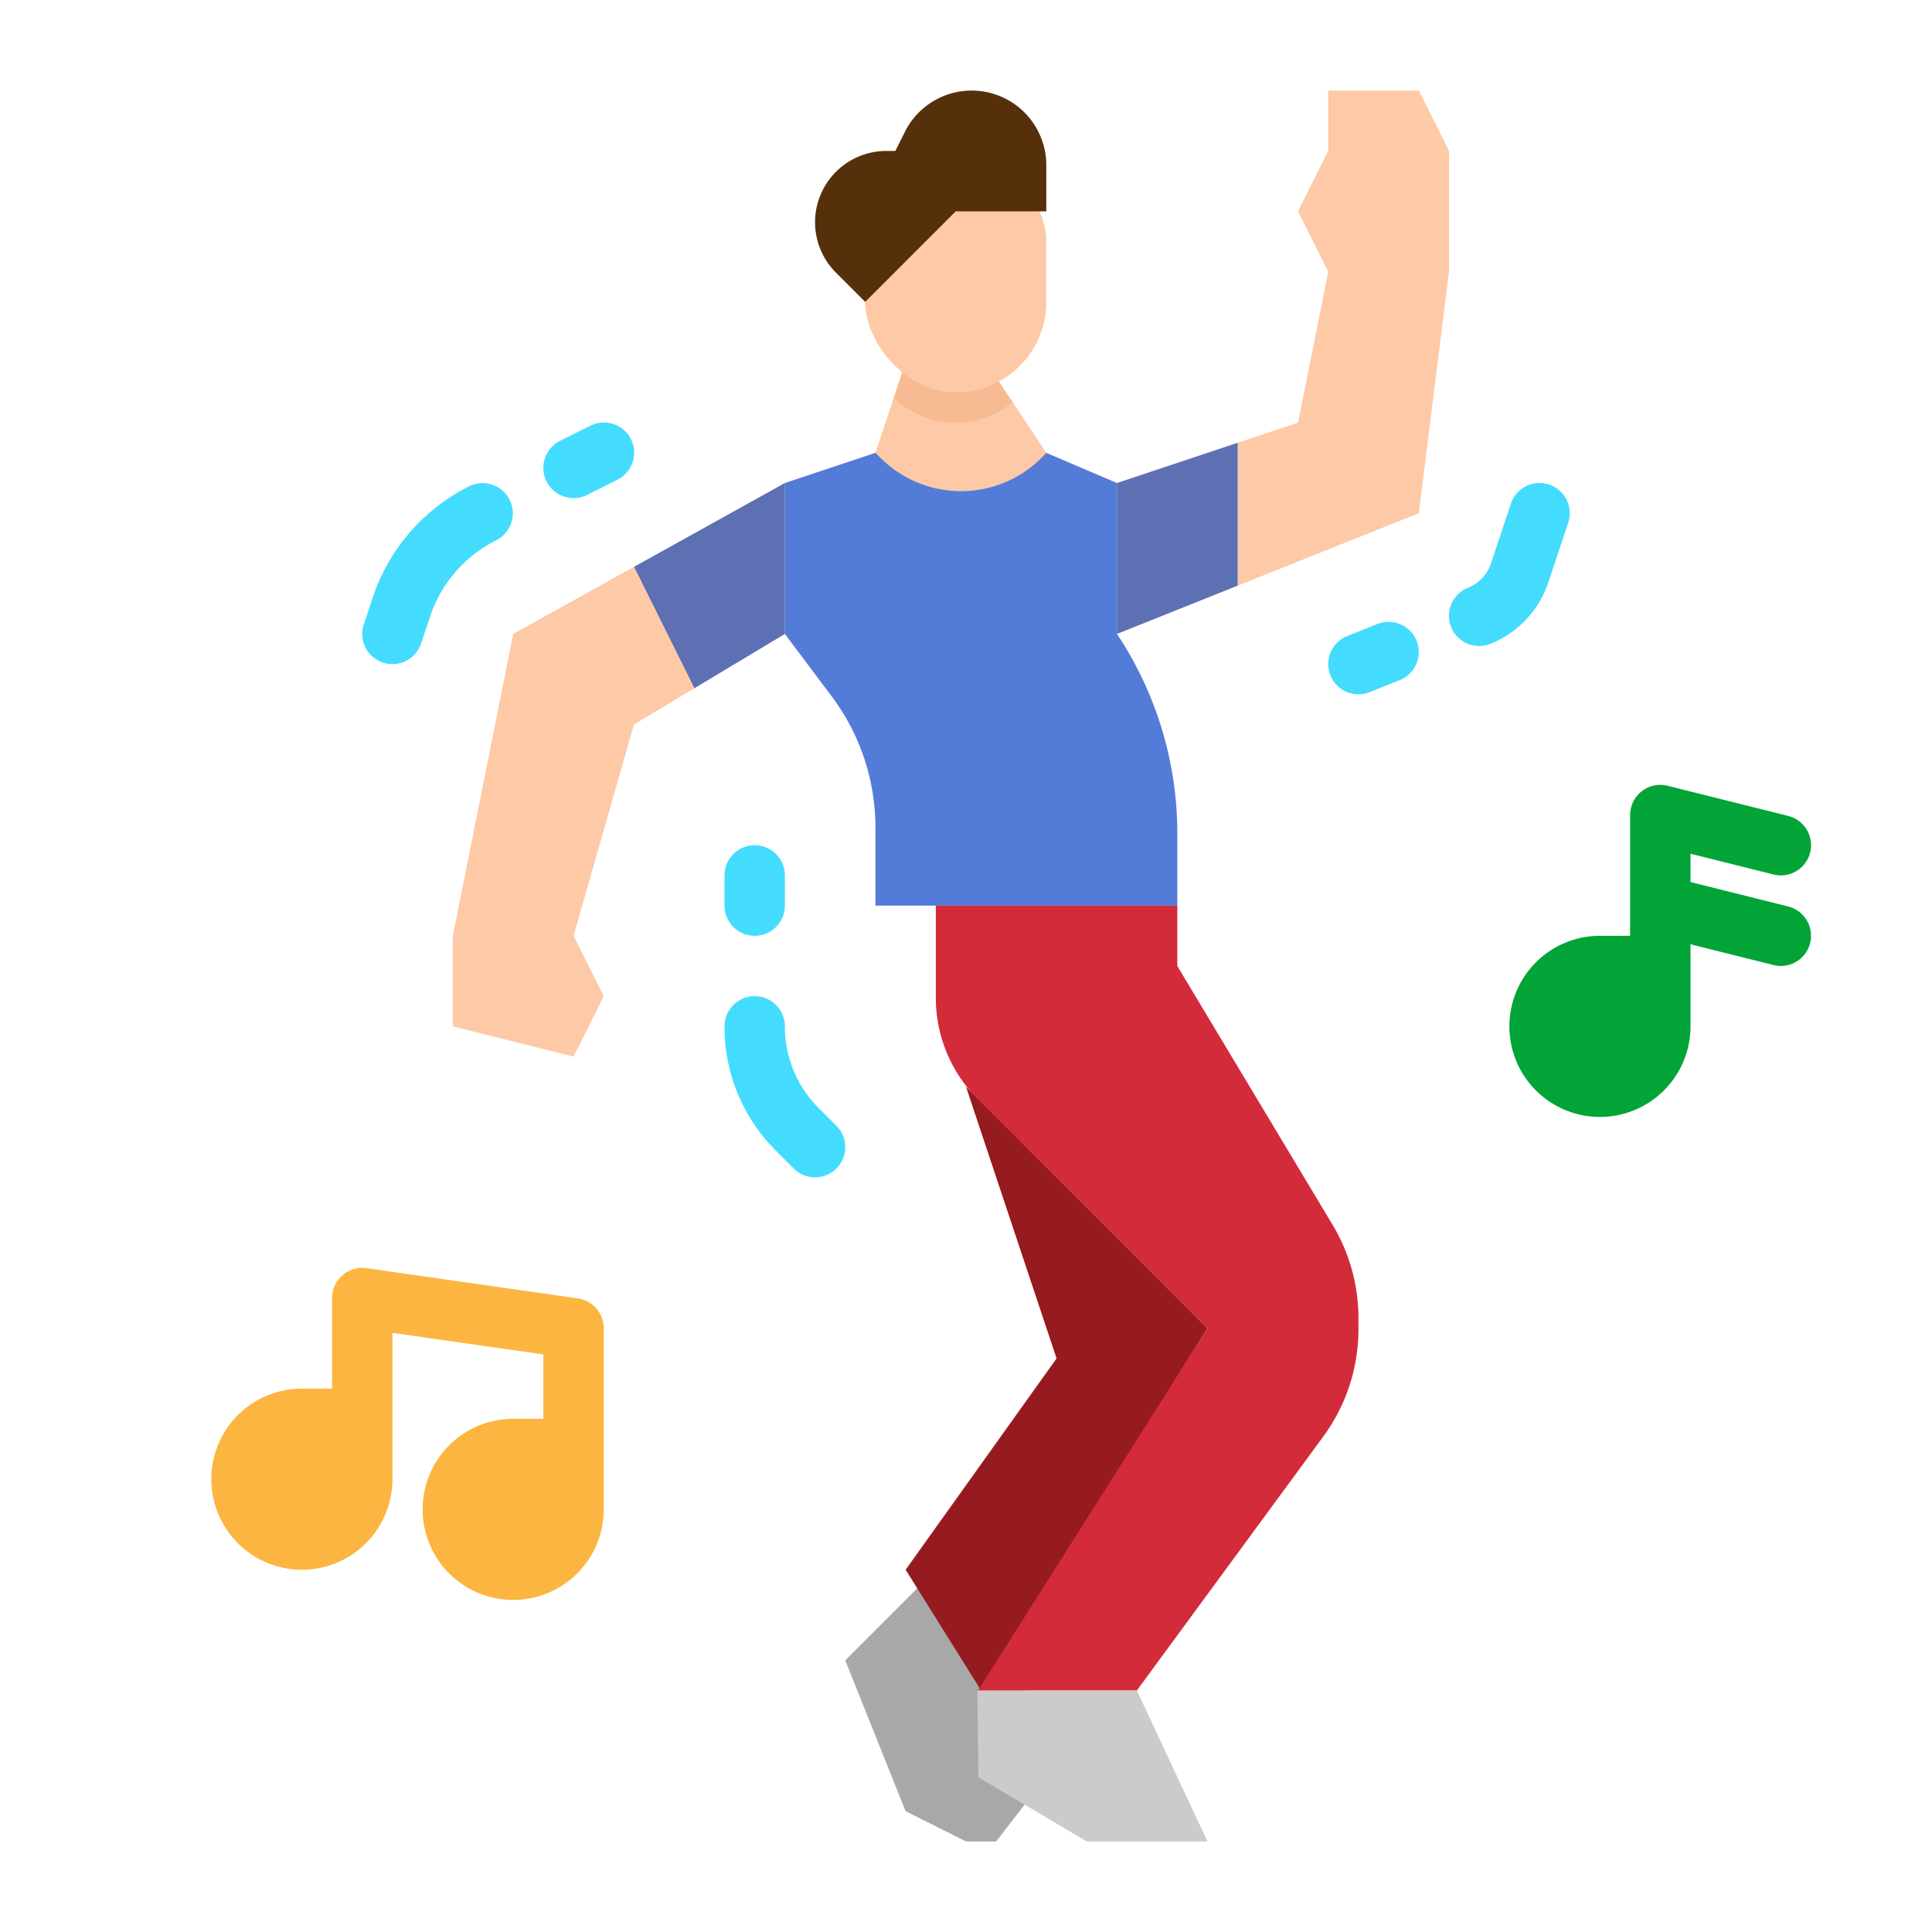
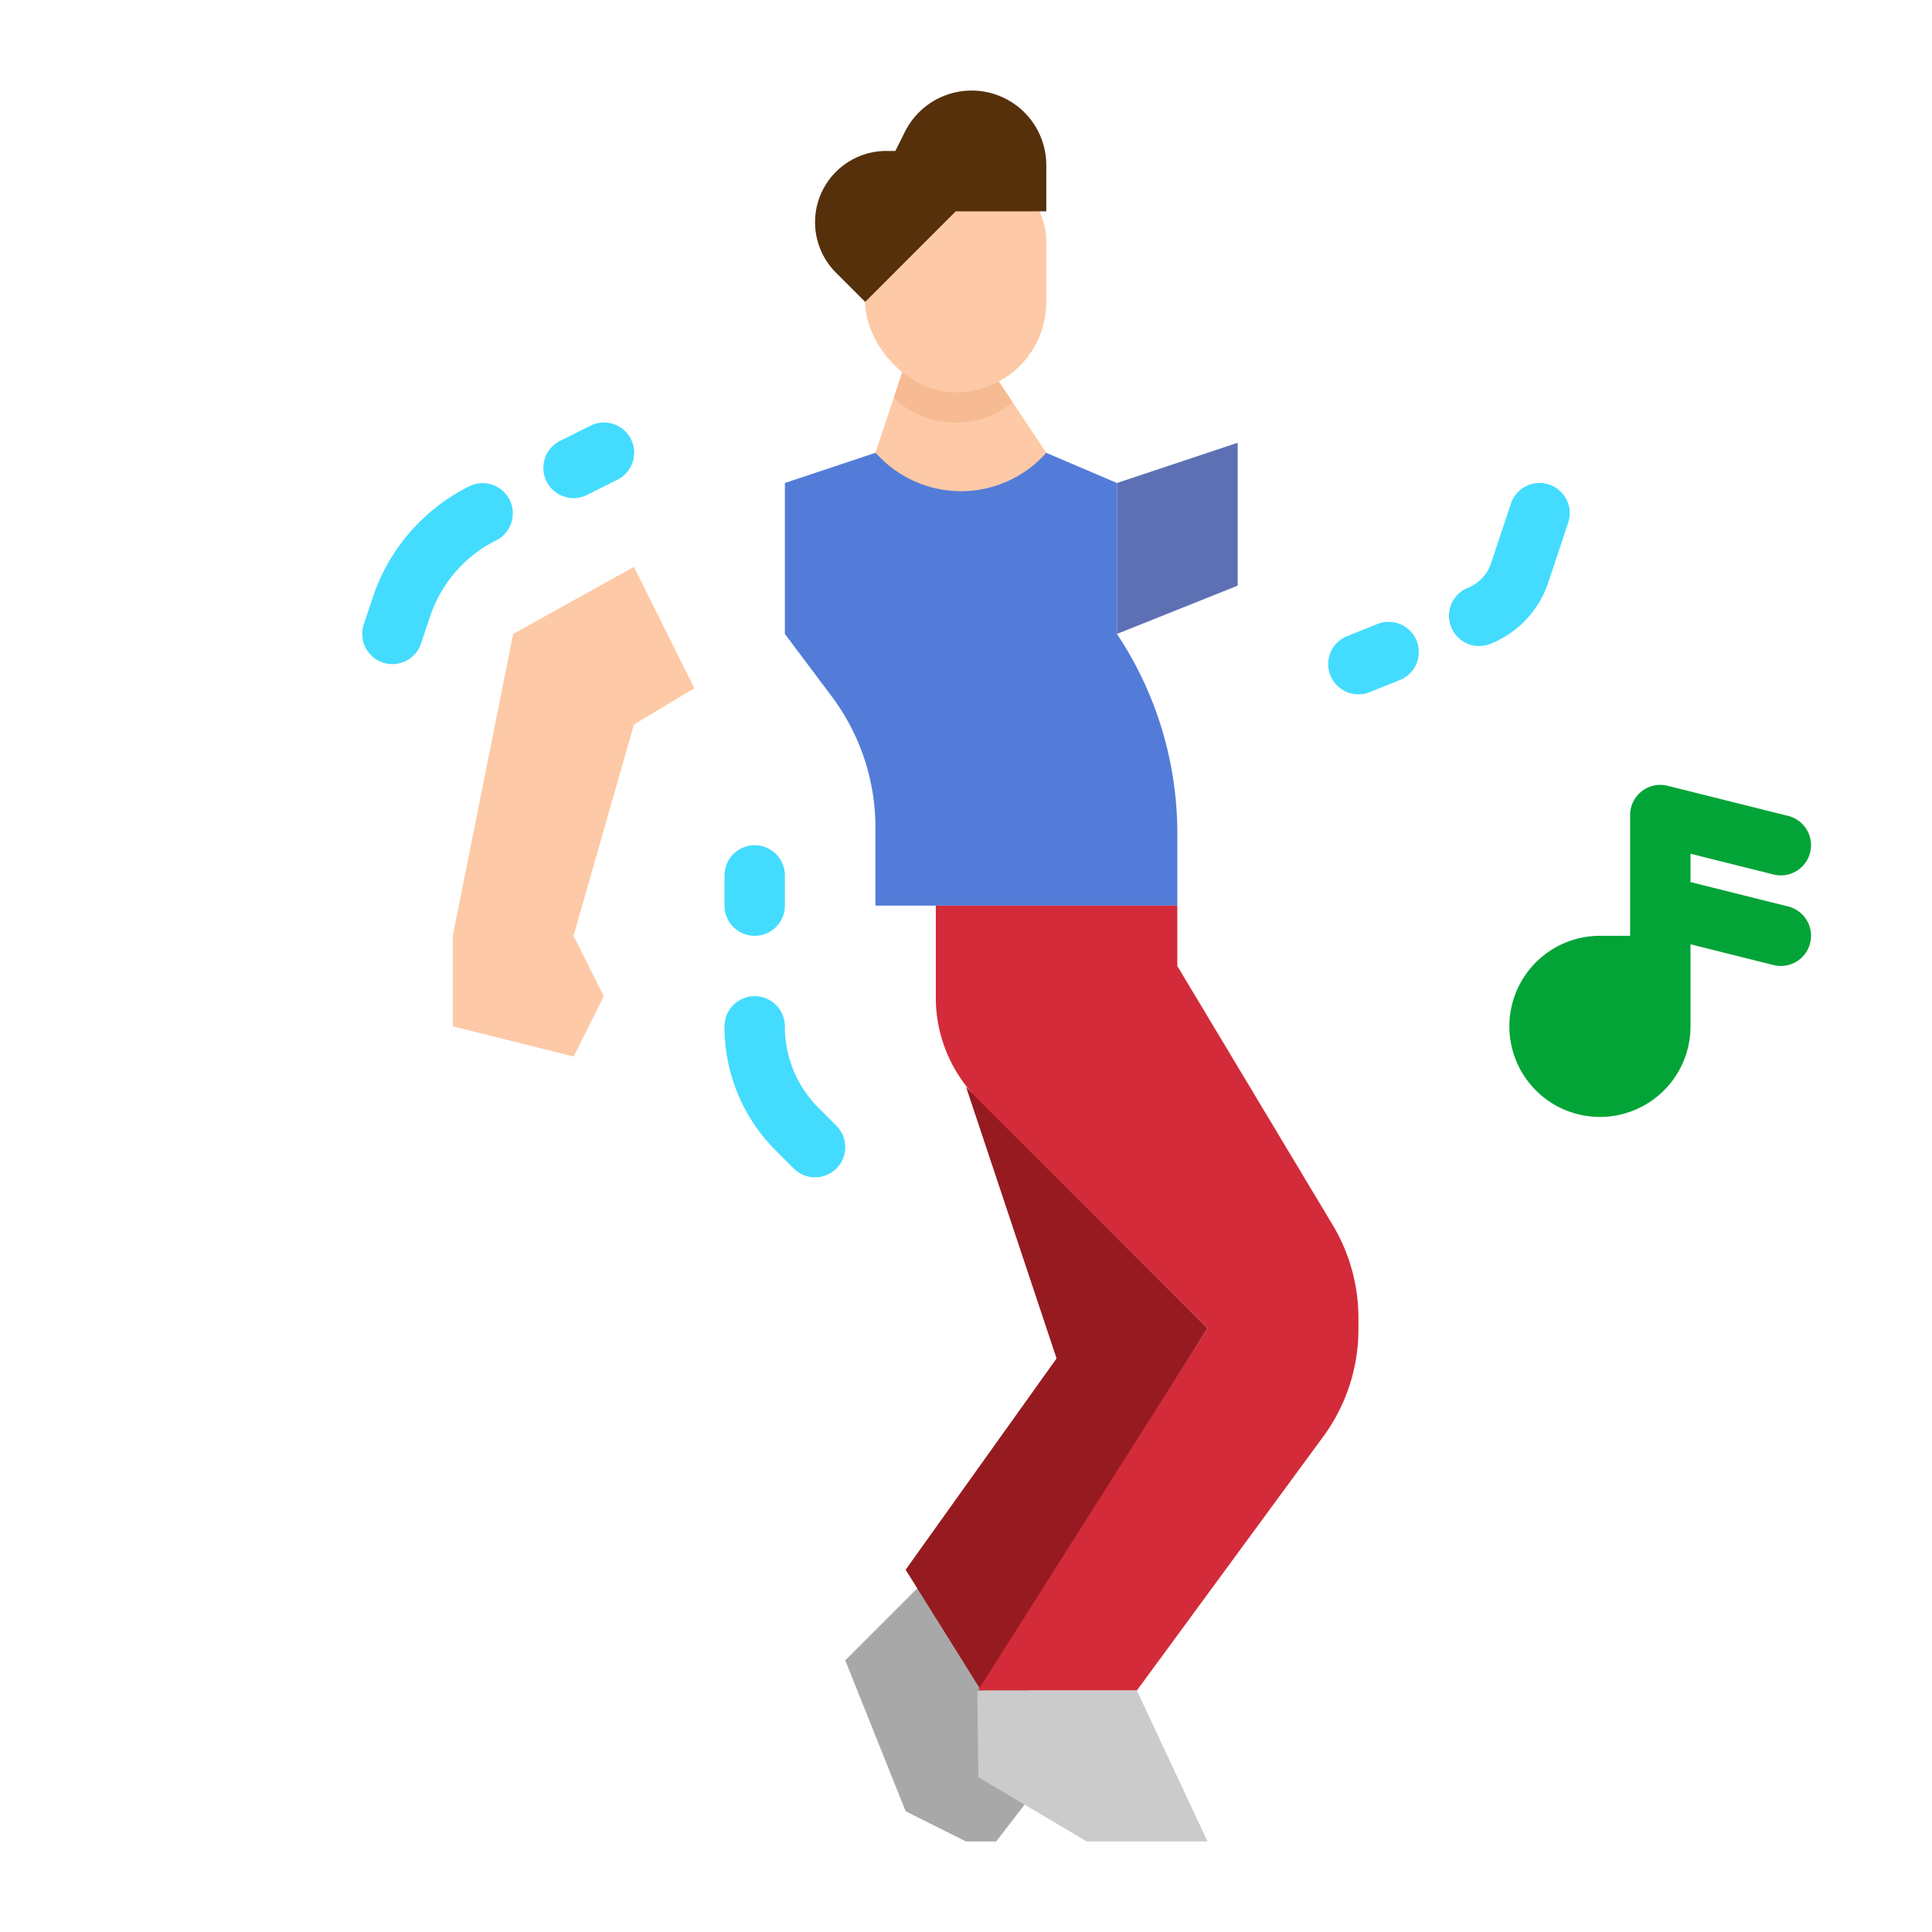
<svg xmlns="http://www.w3.org/2000/svg" version="1.1" width="512" height="512" x="0" y="0" viewBox="0 0 512 512" style="enable-background:new 0 0 512 512" xml:space="preserve" class="">
  <g>
    <g id="flat">
      <path d="m243.429 420.571-19.429 19.429 16 40 16 8h8l8-10.373v-29.627z" fill="#a8a8a8" data-original="#a8a8a8" />
      <path d="m260 448-20-32 40-56-24-72 64 64z" fill="#961b20" data-original="#961b20" />
-       <path d="m153.132 344.08-56-8a8 8 0 0 0 -9.132 7.92v24h-8a24 24 0 1 0 24 24v-38.776l40 5.714v17.062h-8a24 24 0 1 0 24 24v-48a8 8 0 0 0 -6.868-7.92z" fill="#fbb540" data-original="#fbb540" />
      <path d="m473.94 240.239-25.94-6.485v-7.508l22.06 5.515a8 8 0 0 0 3.88-15.522l-32-8a8 8 0 0 0 -9.94 7.761v32h-8a24 24 0 1 0 24 24v-21.754l22.06 5.515a8 8 0 0 0 3.88-15.522z" fill="#02a437" data-original="#02a437" />
      <path d="m277.277 120-16-24h-21.277l-8 24-2 12h47.277z" fill="#fdc9a6" data-original="#fdc9a6" />
      <path d="m268.38 106.65a23.985 23.985 0 0 1 -31.54-1.17l3.16-9.48h21.28z" fill="#f6bb92" data-original="#f6bb92" />
      <path d="m277.277 120 18.723 8v40a95.263 95.263 0 0 1 16 52.844v19.156h-80v-20.692a57.921 57.921 0 0 0 -11.585-34.754l-12.415-16.554v-40l24-8 1.321 1.321a30.2 30.2 0 0 0 43.956-1.321z" fill="#537cd8" data-original="#537cd8" />
-       <path d="m184 182.4 24-14.4v-40l-40 22.222z" fill="#5d70b3" data-original="#5d70b3" />
      <path d="m168 150.222-32 17.778-16 80v24l32 8 8-16-8-16 16-56 16-9.6z" fill="#fdc9a6" data-original="#fdc9a6" />
      <rect fill="#fdc9a6" height="64" rx="24" transform="matrix(-1 0 0 -1 506.554 144)" width="48" x="229.277" y="40" data-original="#fdc9a6" />
      <path d="m277.277 56v-12.223a19.776 19.776 0 0 0 -19.777-19.777 19.777 19.777 0 0 0 -17.689 10.932l-2.534 5.068h-2.377a18.9 18.9 0 0 0 -17.93 12.921 18.9 18.9 0 0 0 4.565 19.337l7.742 7.742 24-24z" fill="#55300b" data-original="#55300b" />
      <path d="m259.174 448 60.826-96-61.049-60.9a38 38 0 0 1 -10.951-26.692v-24.408h64v16l41.16 68.6a48 48 0 0 1 6.84 24.7v2.979a48 48 0 0 1 -9.306 28.4l-49.417 67.321z" fill="#d32b39" data-original="#d32b39" />
      <path d="m301.277 448 18.723 40h-32l-28.723-17-.277-23z" fill="#cbcbcb" data-original="#cbcbcb" />
-       <path d="m328 155.2 48-19.2 8-64v-32l-8-16h-24v16l-8 16 8 16-8 40-16 5.333z" fill="#fdc9a6" data-original="#fdc9a6" />
      <path d="m328 117.333-32 10.667v40l32-12.8z" fill="#5d70b3" data-original="#5d70b3" />
      <g fill="#43dcfe">
        <path d="m216 312a7.974 7.974 0 0 1 -5.657-2.343l-4.687-4.686a46.325 46.325 0 0 1 -13.656-32.971 8 8 0 0 1 16 0 30.423 30.423 0 0 0 8.971 21.656l4.686 4.687a8 8 0 0 1 -5.657 13.657z" fill="#43dcfe" data-original="#43dcfe" />
        <path d="m104 176a8.005 8.005 0 0 1 -7.591-10.531l2.343-7.03a50.847 50.847 0 0 1 25.67-29.6 8 8 0 0 1 7.154 14.31 34.952 34.952 0 0 0 -17.643 20.351l-2.343 7.028a8 8 0 0 1 -7.59 5.472z" fill="#43dcfe" data-original="#43dcfe" />
        <path d="m152.006 132a8 8 0 0 1 -3.584-15.157l8-4a8 8 0 1 1 7.156 14.31l-8 4a7.973 7.973 0 0 1 -3.572.847z" fill="#43dcfe" data-original="#43dcfe" />
        <path d="m392 171.2a8 8 0 0 1 -2.974-15.43 10.555 10.555 0 0 0 6.106-6.475l5.275-15.827a8 8 0 0 1 15.18 5.06l-5.276 15.826a26.525 26.525 0 0 1 -15.343 16.272 7.971 7.971 0 0 1 -2.968.574z" fill="#43dcfe" data-original="#43dcfe" />
        <path d="m360 184a8 8 0 0 1 -2.975-15.43l8-3.2a8 8 0 0 1 5.944 14.856l-8 3.2a8 8 0 0 1 -2.969.574z" fill="#43dcfe" data-original="#43dcfe" />
        <path d="m200 248a8 8 0 0 1 -8-8v-8a8 8 0 0 1 16 0v8a8 8 0 0 1 -8 8z" fill="#43dcfe" data-original="#43dcfe" />
      </g>
    </g>
  </g>
</svg>